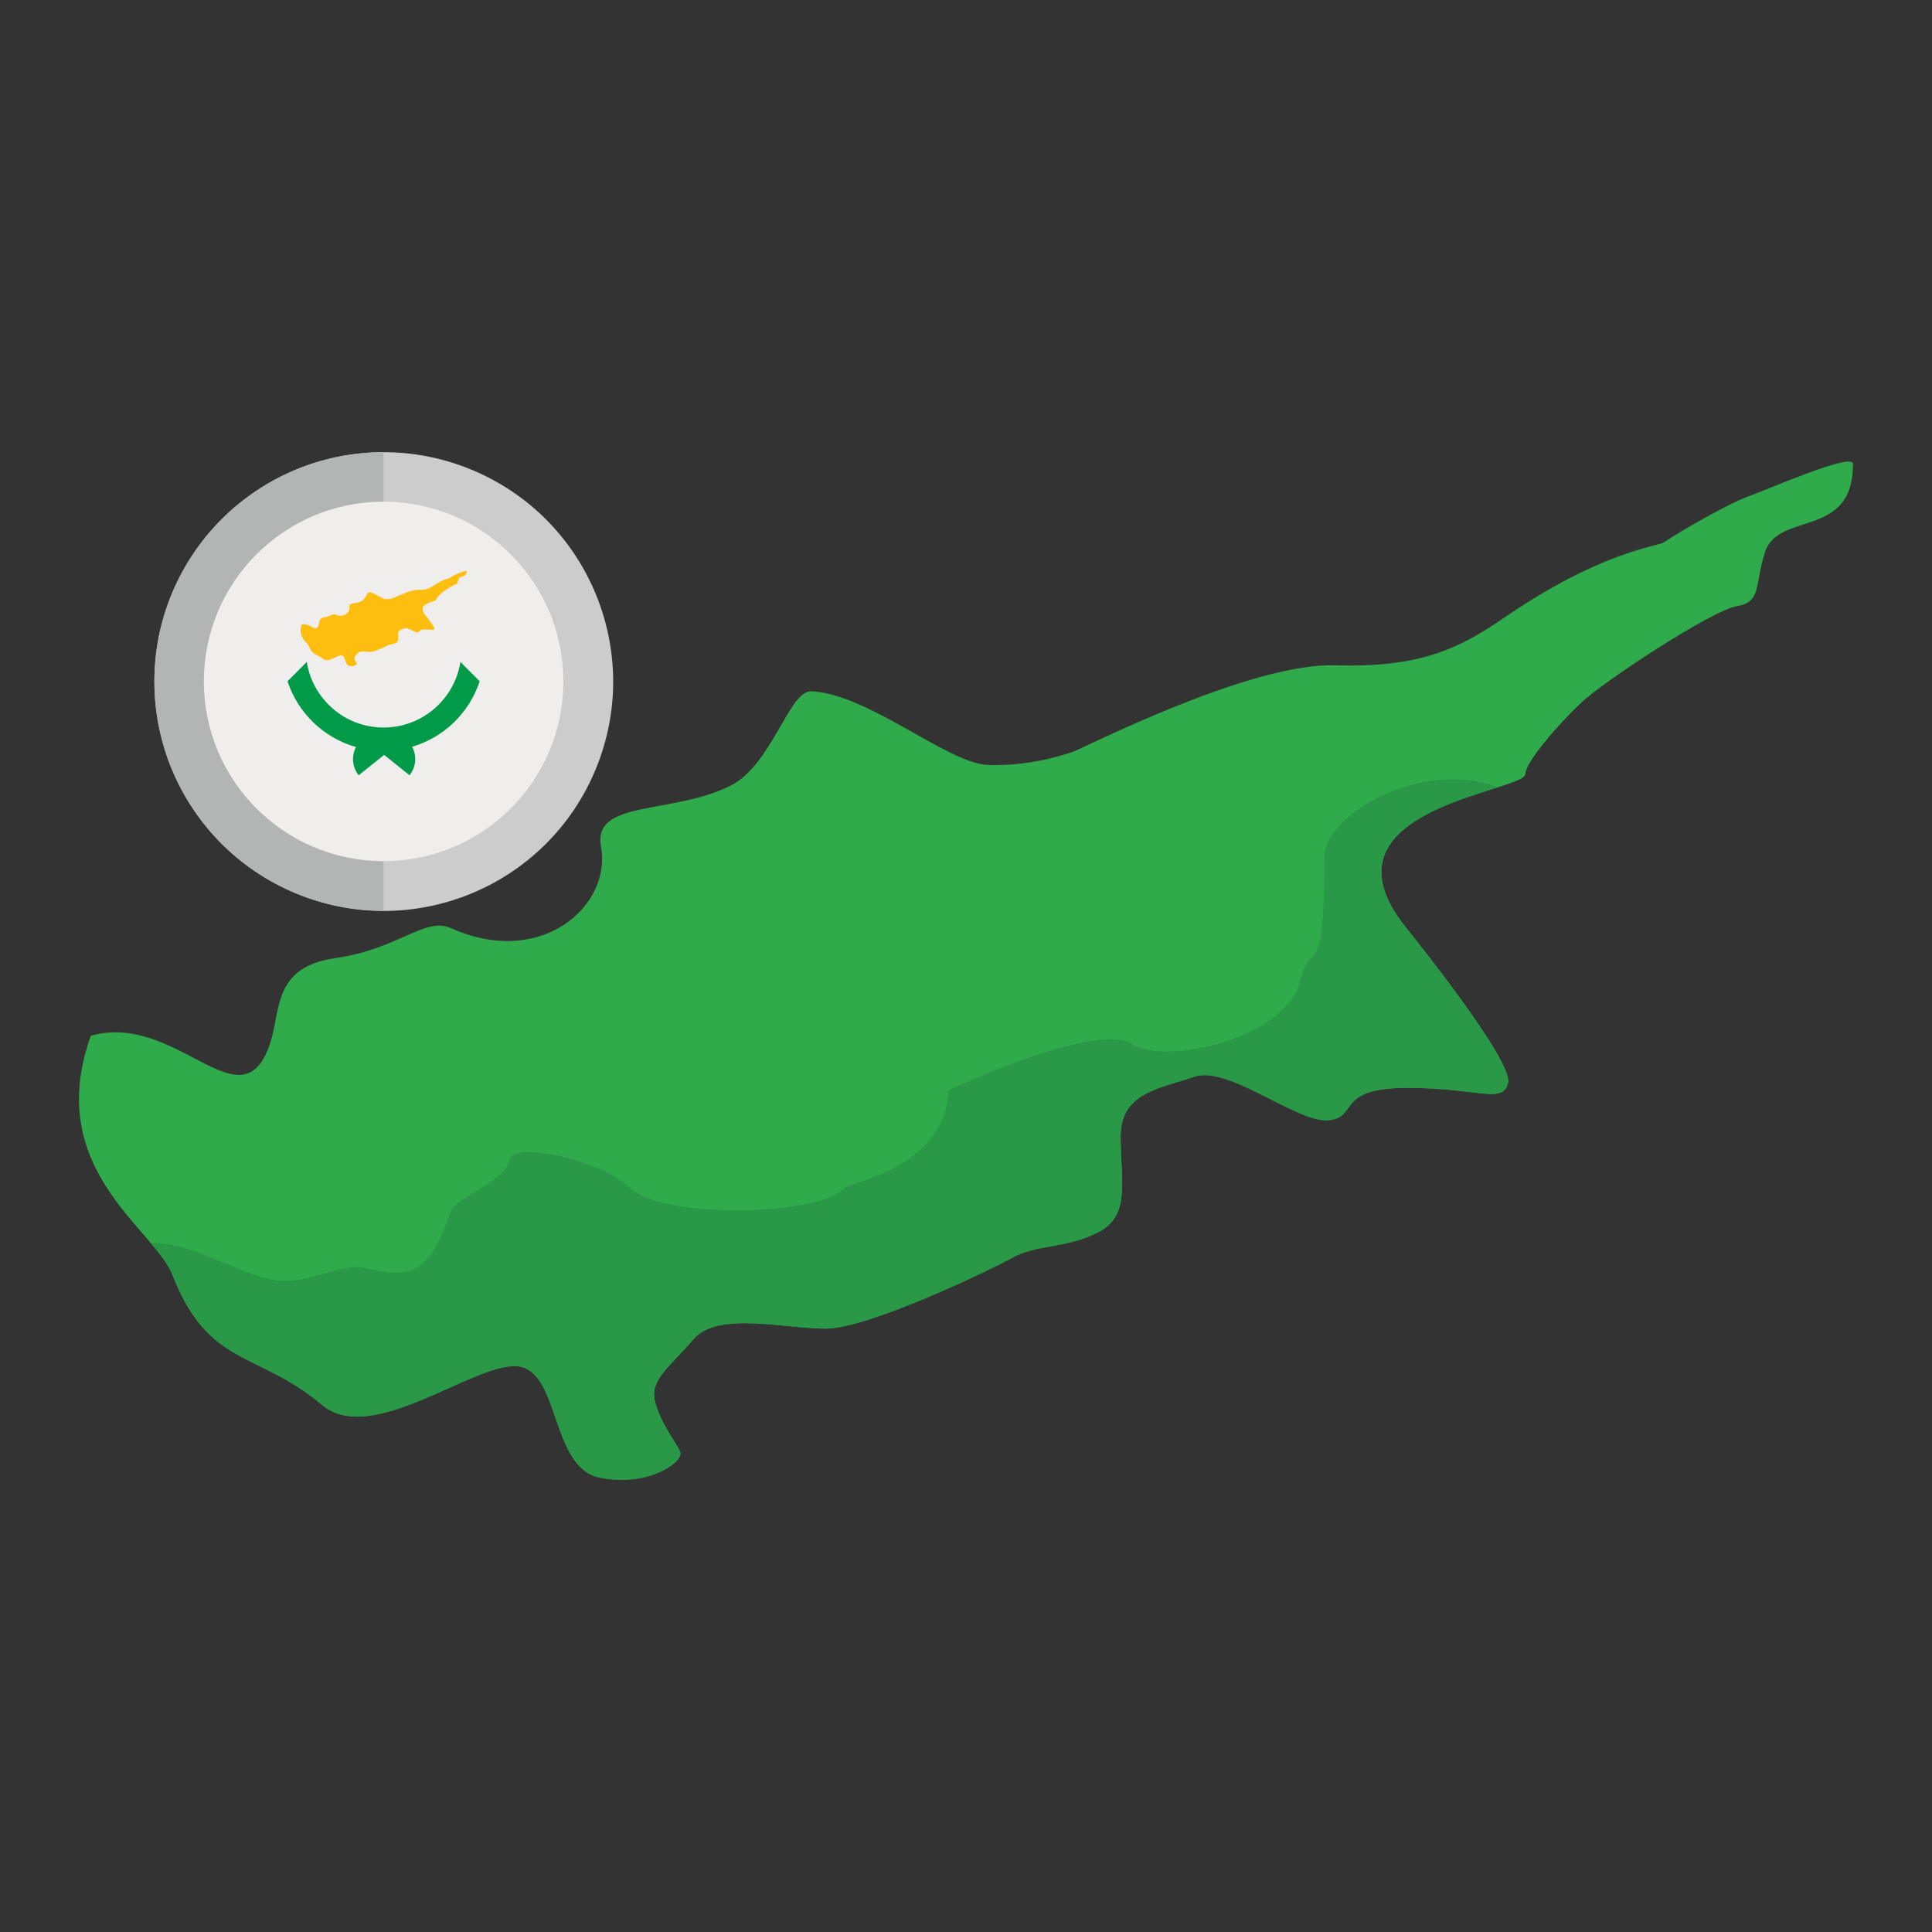
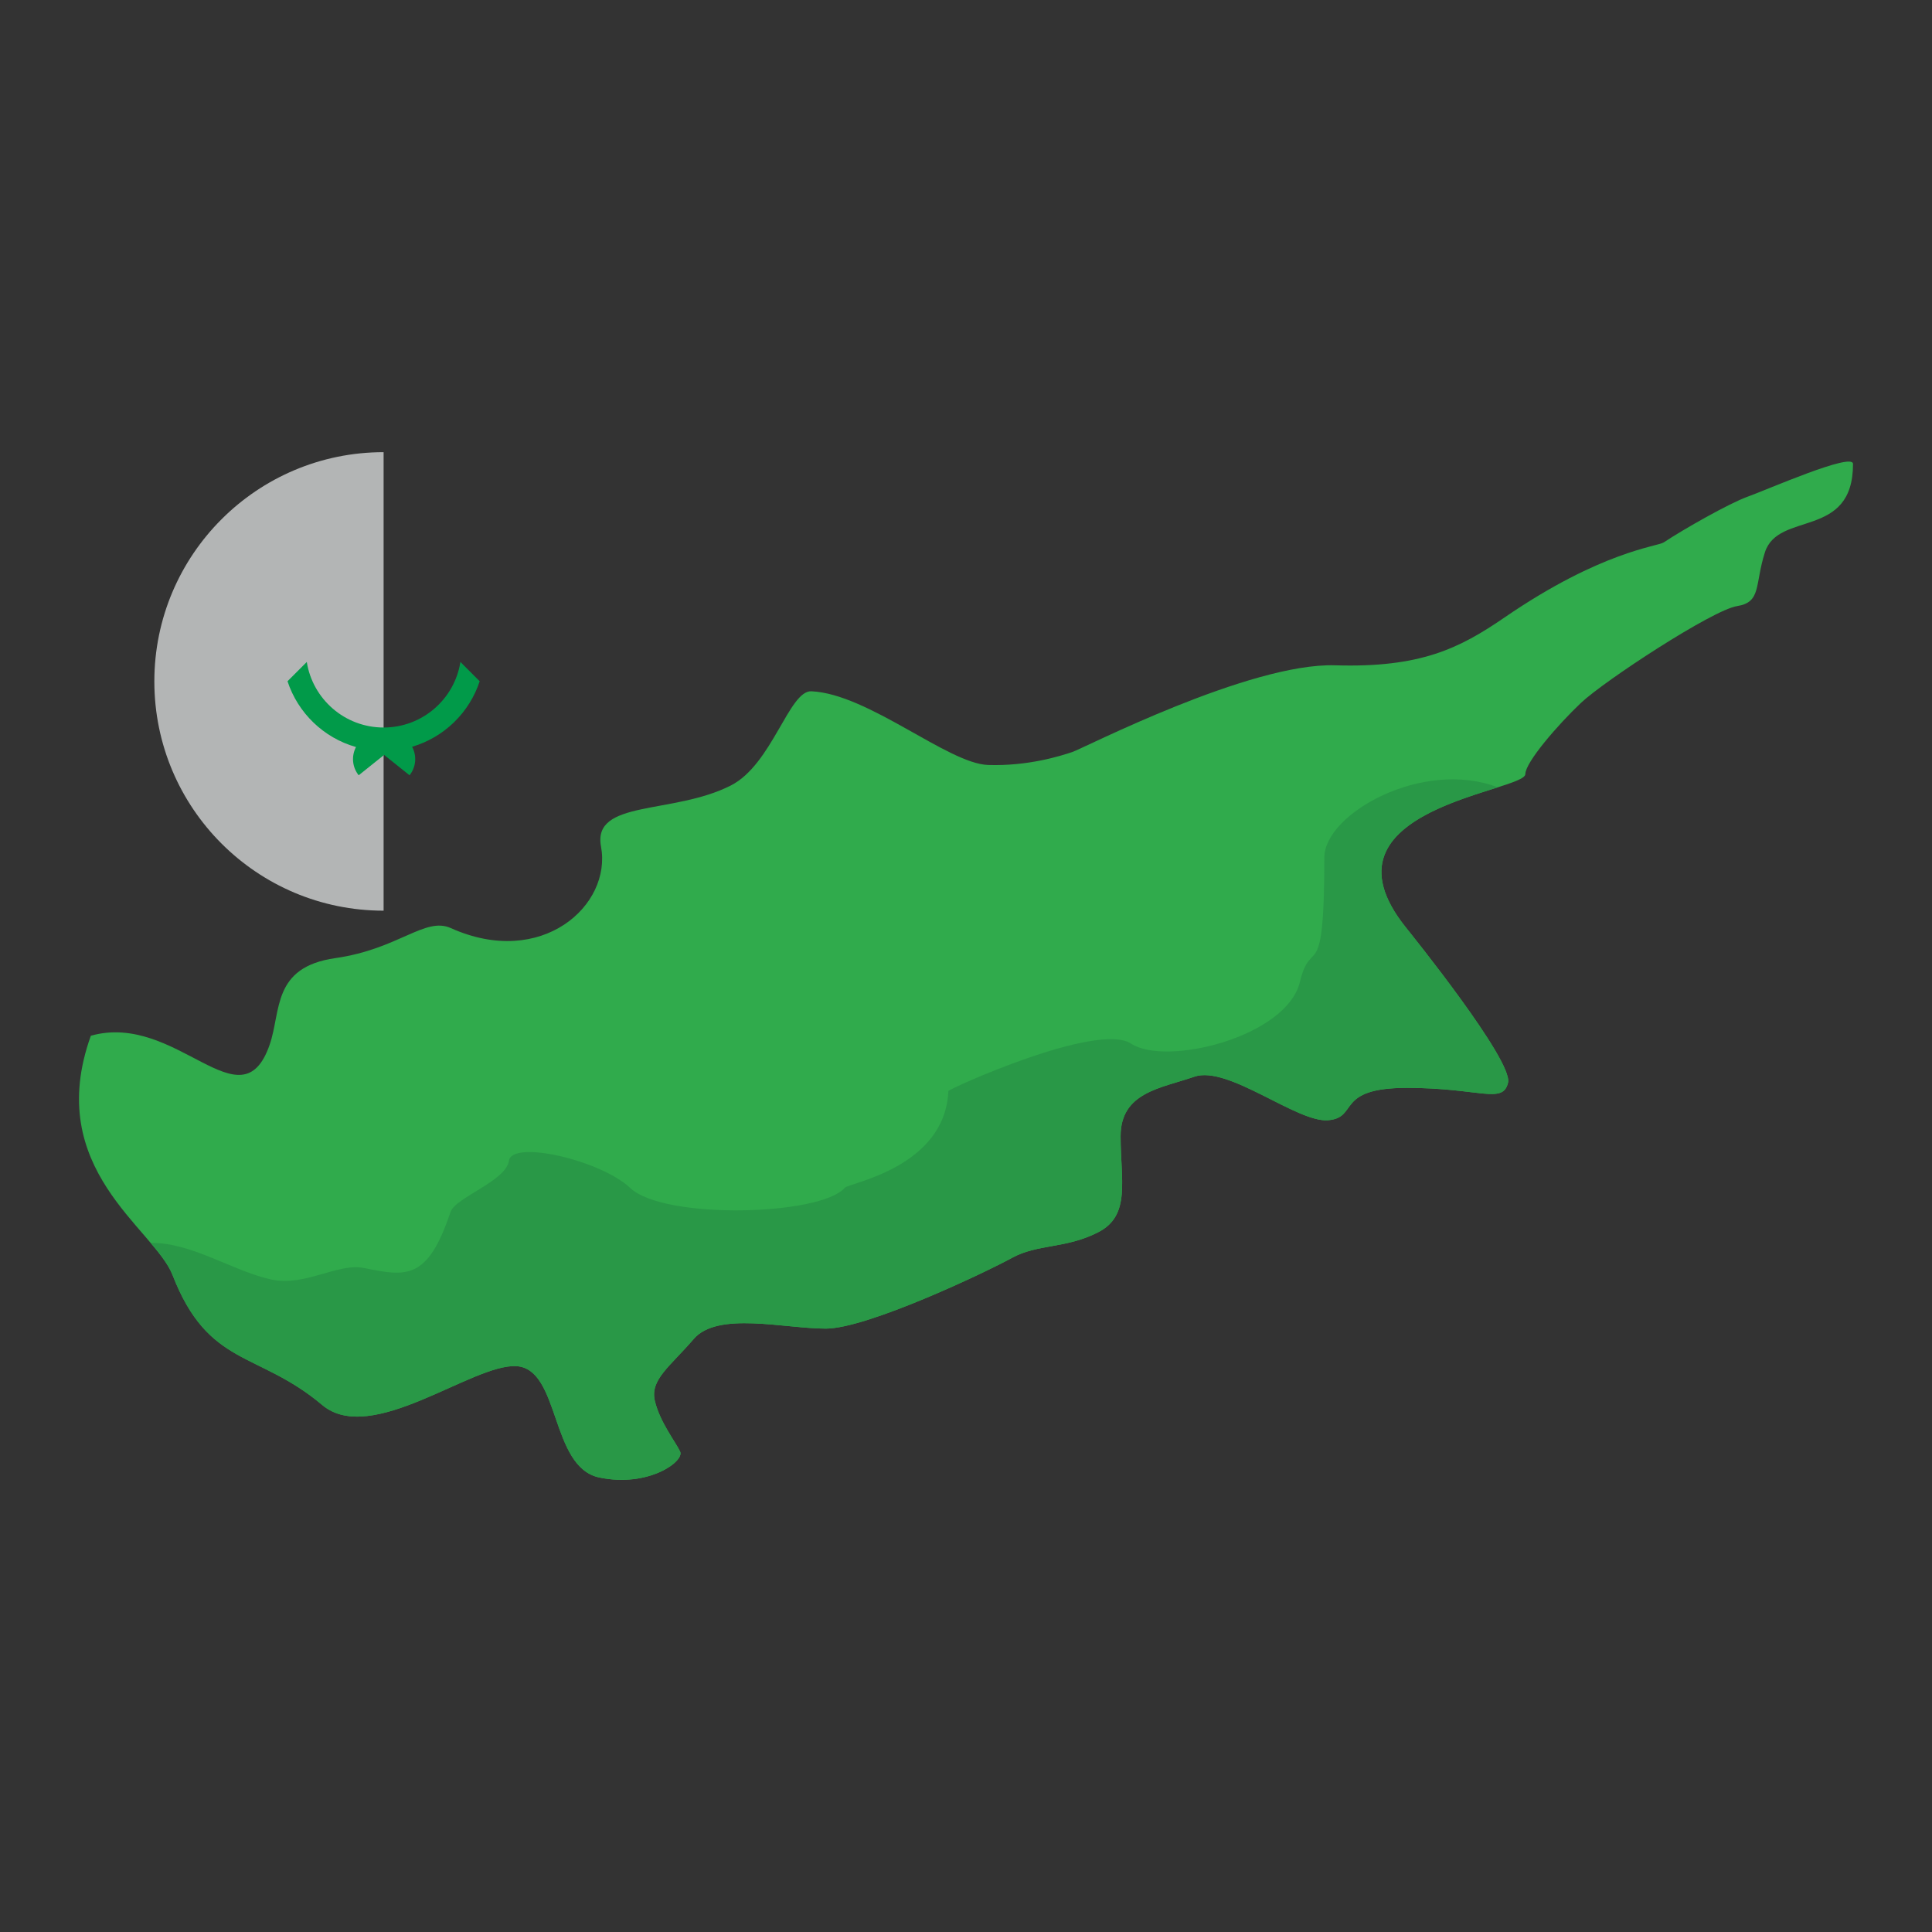
<svg xmlns="http://www.w3.org/2000/svg" enable-background="new 0 0 283.465 283.465" height="512" viewBox="0 0 283.465 283.465" width="512">
  <rect x="0" y="0" width="283.465" height="283.465" fill="#333333" stroke="none" />
  <g id="Layer_1_17_">
    <g clip-rule="evenodd" fill-rule="evenodd">
      <g>
        <path d="m13.33 151.963c12.618-3.547 22.036 13.446 26.237 1.311 1.709-4.938.324-11.367 9.632-12.698 9.307-1.329 13.151-6.113 16.95-4.405 13.33 5.996 23.646-3.347 22.032-11.968-1.295-6.911 10.561-4.633 19.06-8.963 6.05-3.084 8.533-13.962 11.803-13.815 8.357.377 20.043 10.623 25.932 10.813 5.889.189 10.636-1.329 12.346-1.899 1.709-.571 26.022-13.105 38.558-12.725 12.535.38 18.235-2.469 24.882-7.028 14.241-9.764 22.406-10.379 23.362-11.016 2.848-1.9 9.642-5.752 12.301-6.7 2.812-1.002 15.451-6.57 15.451-4.799 0 11.106-10.969 6.848-12.927 12.97-1.517 4.746-.476 7.318-4.085 7.887s-19.477 10.965-22.895 14.193c-3.418 3.227-8.167 8.738-8.167 10.447 0 2.612-31.516 5.025-17.545 22.488.76.949 15.766 19.566 15.006 22.795-.761 3.229-4.179.76-14.815.76-10.637 0-7.03 4.368-11.588 4.749-4.558.38-14.681-8.097-19.617-6.388-4.938 1.709-10.826 2.28-10.826 8.738 0 6.456 1.518 11.586-3.229 14.055-4.749 2.469-8.928 1.711-12.726 3.8s-21.226 10.37-27.302 10.37c-6.078 0-15.86-2.565-19.373 1.519-3.514 4.085-6.458 5.983-5.698 9.117.759 3.134 3.038 5.983 3.702 7.408.665 1.424-4.653 5.317-11.87 3.797-7.218-1.518-5.698-15.954-12.156-16.334s-21.273 11.776-28.491 5.698c-9.459-7.967-16.682-5.503-21.955-19.064-2.663-6.836-19.013-15.545-11.989-35.113z" fill="#30ab4c" />
        <path d="m219.753 115.519c-8.019 2.561-24.265 7.08-13.499 20.538.76.95 15.766 19.566 15.006 22.795-.761 3.229-4.179.76-14.815.76-10.637 0-7.03 4.368-11.588 4.749-4.558.38-14.681-8.097-19.617-6.388-4.938 1.709-10.826 2.28-10.826 8.737s1.518 11.587-3.229 14.056c-4.749 2.469-8.928 1.711-12.726 3.8s-21.226 10.37-27.302 10.37c-6.078 0-15.861-2.565-19.374 1.518-3.514 4.085-6.458 5.984-5.698 9.118.759 3.134 3.038 5.983 3.702 7.408.665 1.424-4.653 5.316-11.87 3.797-7.217-1.518-5.698-15.954-12.156-16.334s-21.273 11.776-28.491 5.698c-9.458-7.966-16.682-5.503-21.955-19.063-.566-1.455-1.753-2.996-3.202-4.707 5.92-.123 11.942 4.076 17.628 5.347 4.988 1.114 9.803-2.462 13.666-1.675 6.191 1.261 9.333 1.851 12.684-8.205.717-2.153 8.131-4.527 8.575-7.525.461-3.108 13.491-.086 17.803 3.989 4.954 4.682 27.98 4.078 31.497-.045.571-.67 14.705-2.96 15.178-14.174.012-.291 21.861-10.218 26.817-6.959 5.141 3.381 22.816-.982 24.763-9.059 1.665-6.908 3.585 1.031 3.585-18.238 0-6.461 14.485-14.539 25.444-10.308z" fill="#299847" />
      </g>
      <g>
-         <ellipse cx="56.283" cy="99.978" fill="#cdcccd" rx="33.637" ry="33.637" transform="matrix(.383 -.924 .924 .383 -57.623 113.716)" />
        <path d="m56.283 133.615c-18.578 0-33.637-15.059-33.637-33.636 0-18.578 15.059-33.637 33.637-33.637z" fill="#b3b5b5" />
-         <path d="m56.048 126.348h.468c14.458-.126 26.14-11.883 26.14-26.371s-11.682-26.244-26.14-26.37h-.468c-14.458.126-26.139 11.883-26.139 26.37s11.681 26.245 26.139 26.371z" fill="#efeeed" />
        <path d="m67.552 97.123c-.859 5.451-5.578 9.619-11.27 9.619-5.693 0-10.411-4.169-11.27-9.619l-2.828 2.828c1.527 4.664 5.304 8.311 10.048 9.655-.682 1.296-.579 2.928.396 4.144 1.28-1.026 2.606-2.088 3.73-2.989 1.125.901 2.45 1.963 3.73 2.989.984-1.229 1.081-2.881.376-4.183 4.682-1.374 8.403-4.995 9.916-9.615z" fill="#019a49" />
-         <path d="m44.257 91.632c1.182-.332 2.064 1.259 2.457.123.16-.462.03-1.064.902-1.189.871-.124 1.231-.573 1.587-.412 1.248.562 2.214-.313 2.063-1.121-.121-.647.989-.434 1.785-.84.567-.289.799-1.308 1.105-1.294.783.035 1.877.995 2.429 1.013.551.018.996-.124 1.156-.178.16-.053 2.437-1.227 3.611-1.192s1.708-.231 2.33-.658c1.334-.914 2.099-.972 2.188-1.032.267-.178.903-.539 1.152-.628.263-.094 1.447-.615 1.447-.449 0 1.04-1.027.641-1.211 1.215-.142.444-.045.685-.383.739-.338.053-1.824 1.027-2.144 1.329s-.765.818-.765.978c0 .245-2.952.471-1.643 2.106.071.089 1.477 1.833 1.405 2.135-.071.302-.391.071-1.387.071s-.658.409-1.085.445c-.427.035-1.375-.759-1.837-.598-.462.16-1.014.213-1.014.818s.142 1.085-.303 1.316c-.444.231-.836.16-1.192.356s-1.988.971-2.557.971-1.485-.24-1.815.142c-.329.383-.605.56-.533.854.071.293.284.56.347.694.062.133-.436.498-1.112.356s-.534-1.494-1.138-1.53c-.605-.035-1.993 1.103-2.669.534-.886-.746-1.562-.515-2.056-1.785-.247-.641-1.778-1.456-1.12-3.289z" fill="#febe10" />
      </g>
    </g>
  </g>
</svg>